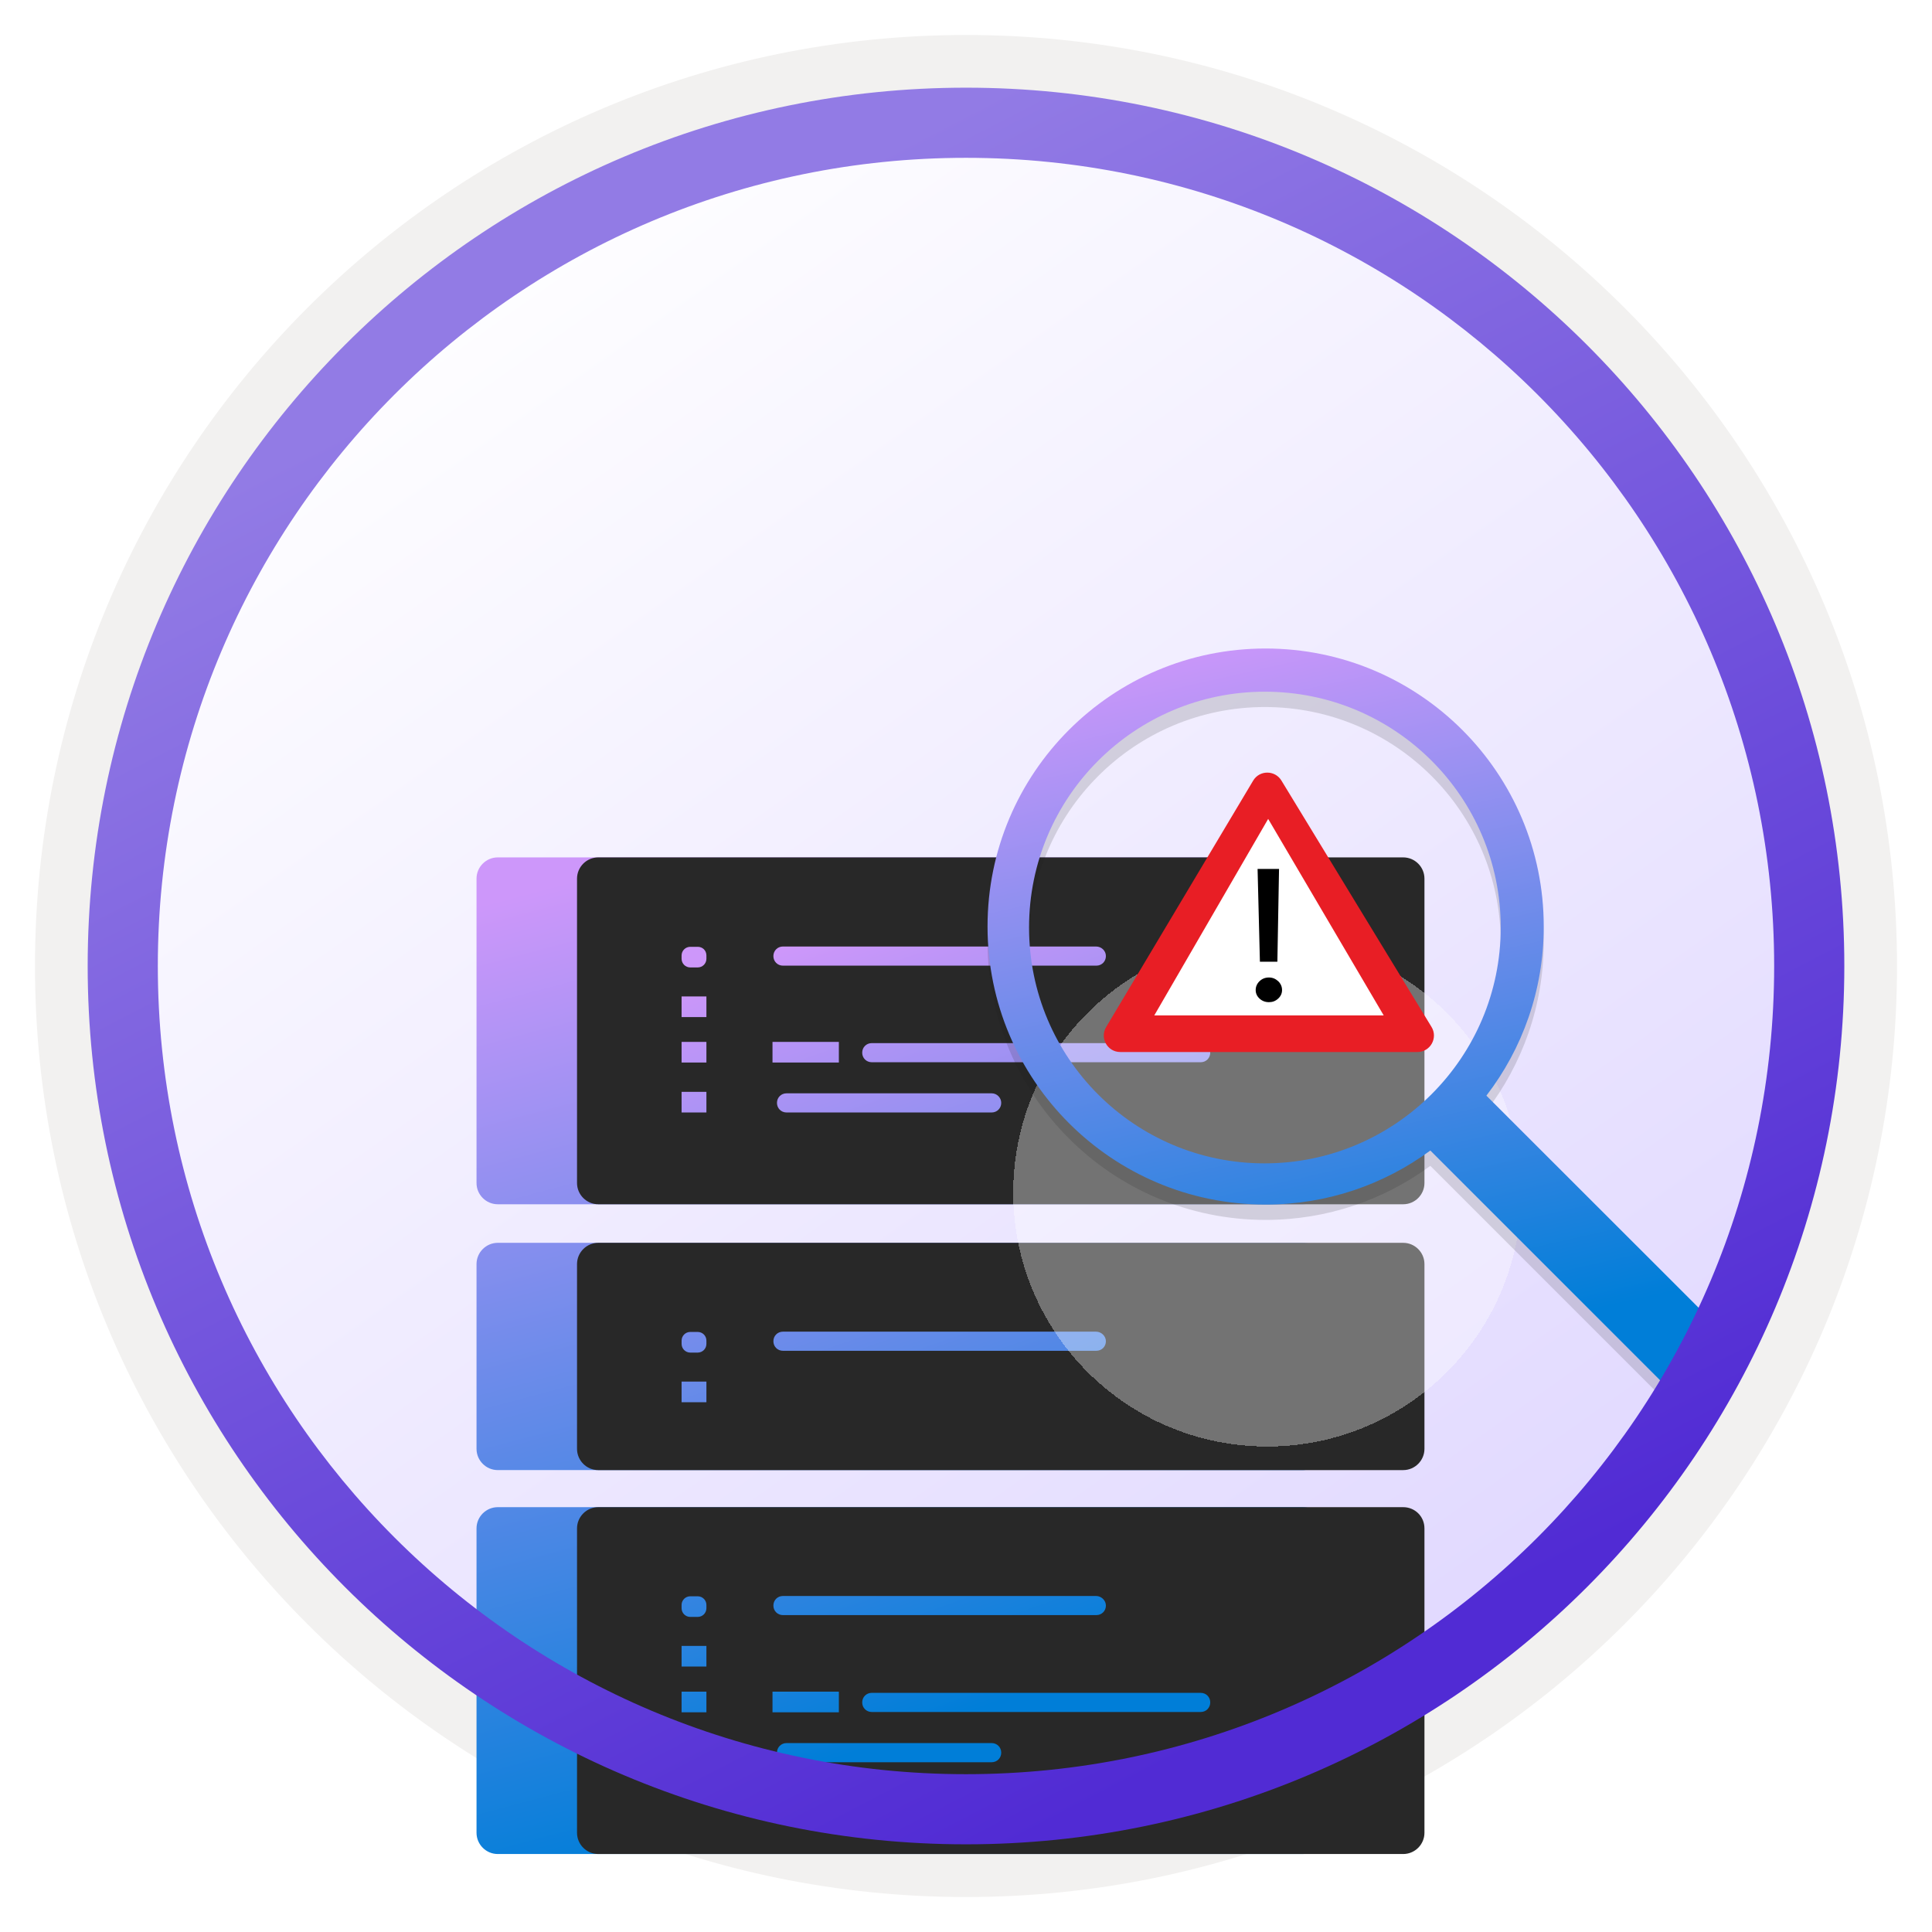
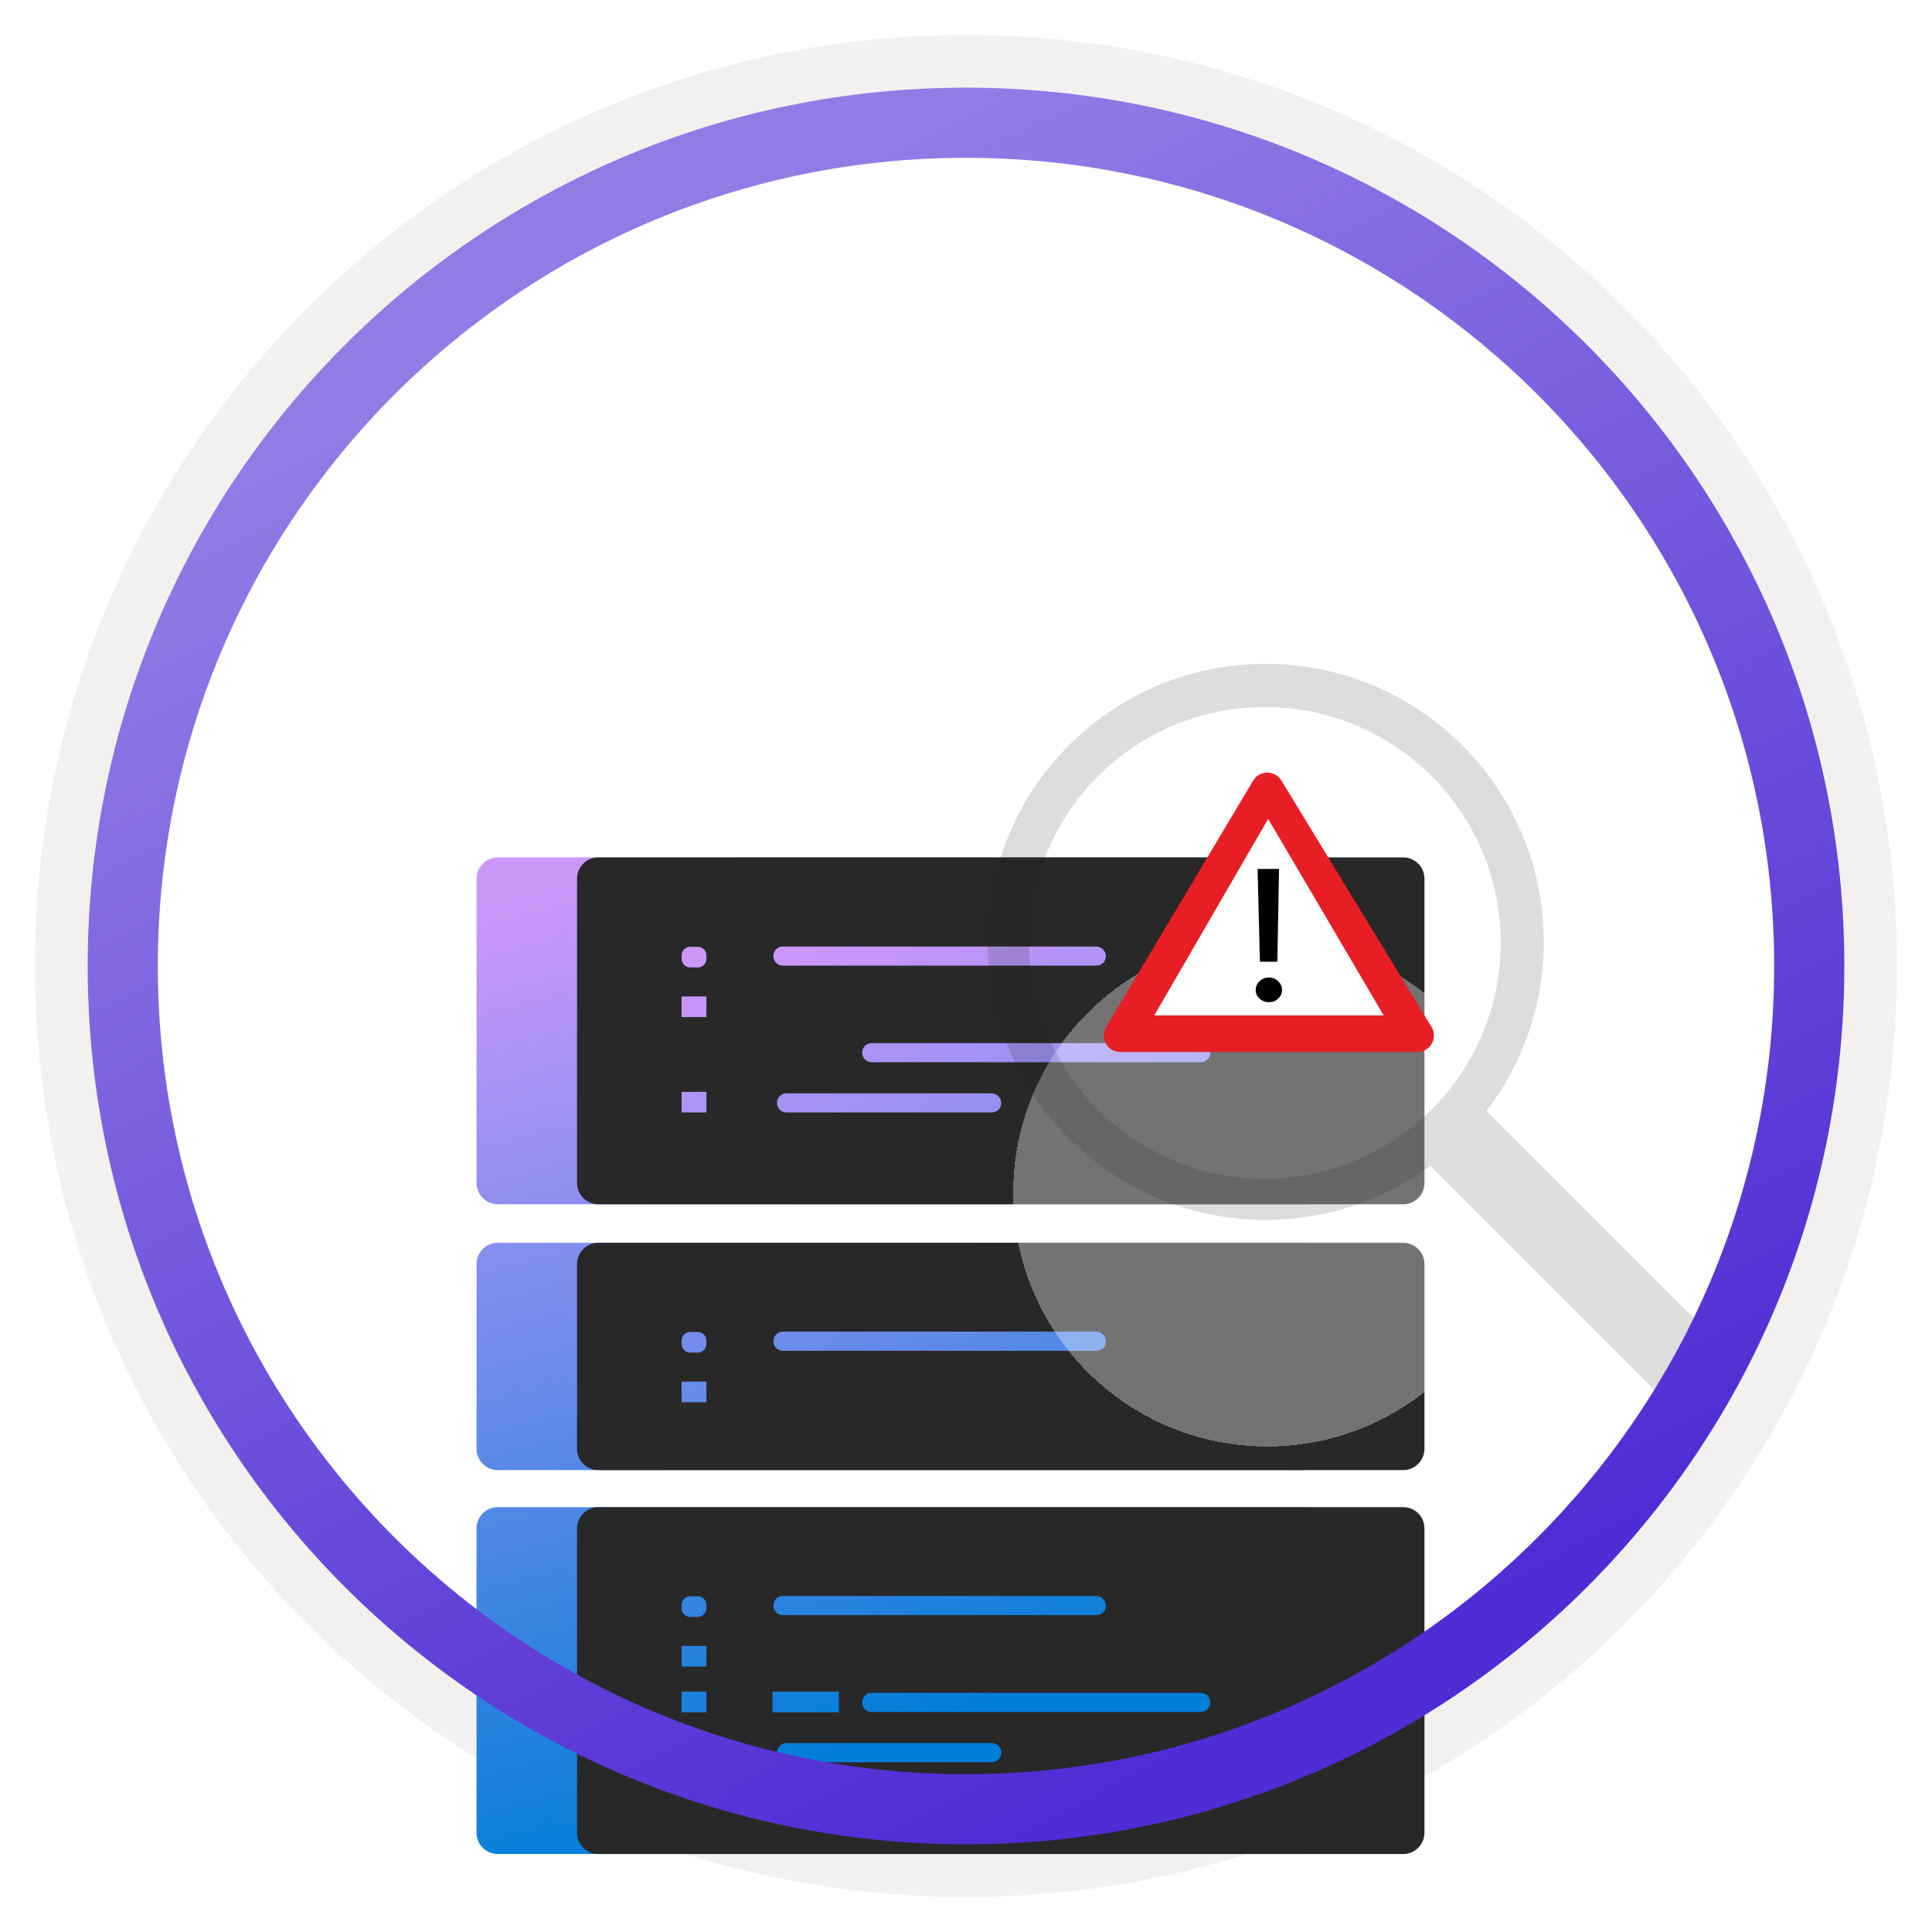
<svg xmlns="http://www.w3.org/2000/svg" width="102" height="102" viewBox="0 0 102 102" fill="none">
-   <path d="M51 97.351C25.403 97.351 4.649 76.606 4.649 51C4.649 25.393 25.403 4.649 51 4.649C76.596 4.649 97.351 25.403 97.351 51C97.351 76.597 76.596 97.351 51 97.351Z" fill="url(#paint0_linear_1722_9906)" />
  <path fill-rule="evenodd" clip-rule="evenodd" d="M96.45 51C96.45 76.102 76.102 96.45 51 96.45C25.899 96.45 5.55 76.102 5.55 51C5.55 25.899 25.899 5.55 51 5.55C76.102 5.55 96.45 25.899 96.45 51ZM51 1.847C78.151 1.847 100.153 23.849 100.153 51C100.153 78.151 78.141 100.154 51 100.154C23.849 100.154 1.847 78.142 1.847 51C1.847 23.849 23.849 1.847 51 1.847Z" fill="#F2F1F0" />
  <g filter="url(#filter0_dddd_1722_9906)">
    <path d="M66.777 22.266H24.279C23.663 22.266 23.158 22.771 23.158 23.387V39.458C23.158 40.074 23.663 40.579 24.279 40.579H66.777C67.393 40.579 67.898 40.074 67.898 39.458V23.387C67.898 22.771 67.393 22.266 66.777 22.266Z" fill="url(#paint1_linear_1722_9906)" />
    <path d="M66.777 56.571H24.279C23.663 56.571 23.158 57.076 23.158 57.691V73.762C23.158 74.378 23.663 74.883 24.279 74.883H66.777C67.393 74.883 67.898 74.378 67.898 73.762V57.691C67.898 57.06 67.393 56.571 66.777 56.571Z" fill="url(#paint2_linear_1722_9906)" />
    <path d="M66.777 42.615H24.279C23.663 42.615 23.158 43.121 23.158 43.736V53.492C23.158 54.108 23.663 54.613 24.279 54.613H66.777C67.393 54.613 67.898 54.108 67.898 53.492V43.736C67.898 43.121 67.393 42.615 66.777 42.615Z" fill="url(#paint3_linear_1722_9906)" />
    <path d="M72.083 22.266H29.585C28.969 22.266 28.464 22.771 28.464 23.387V39.458C28.464 40.074 28.969 40.579 29.585 40.579H72.083C72.699 40.579 73.204 40.074 73.204 39.458V23.387C73.204 22.771 72.699 22.266 72.083 22.266Z" fill="#282828" />
    <path d="M72.083 56.571H29.585C28.969 56.571 28.464 57.076 28.464 57.691V73.762C28.464 74.378 28.969 74.883 29.585 74.883H72.083C72.699 74.883 73.204 74.378 73.204 73.762V57.691C73.204 57.06 72.699 56.571 72.083 56.571Z" fill="#282828" />
    <path d="M72.083 42.615H29.585C28.969 42.615 28.464 43.121 28.464 43.736V53.493C28.464 54.108 28.969 54.614 29.585 54.614H72.083C72.699 54.614 73.204 54.108 73.204 53.493V43.736C73.204 43.121 72.699 42.615 72.083 42.615Z" fill="#282828" />
    <path d="M34.837 26.987H34.442C34.19 26.987 33.984 27.192 33.984 27.445V27.618C33.984 27.871 34.19 28.076 34.442 28.076H34.837C35.09 28.076 35.295 27.871 35.295 27.618V27.445C35.295 27.176 35.09 26.987 34.837 26.987Z" fill="url(#paint4_linear_1722_9906)" />
    <path d="M35.295 29.607H33.984V30.697H35.295V29.607Z" fill="url(#paint5_linear_1722_9906)" />
-     <path d="M35.295 32.007H33.984V33.096H35.295V32.007Z" fill="url(#paint6_linear_1722_9906)" />
    <path d="M35.295 34.644H33.984V35.733H35.295V34.644Z" fill="url(#paint7_linear_1722_9906)" />
-     <path d="M42.288 32.007H38.784V33.096H42.288V32.007Z" fill="url(#paint8_linear_1722_9906)" />
    <path d="M55.865 26.971H39.336C39.052 26.971 38.831 27.192 38.831 27.476C38.831 27.761 39.052 27.982 39.336 27.982H55.881C56.165 27.982 56.386 27.761 56.386 27.476C56.386 27.192 56.149 26.971 55.865 26.971Z" fill="url(#paint9_linear_1722_9906)" />
    <path d="M61.39 32.071H44.025C43.741 32.071 43.52 32.291 43.52 32.576C43.52 32.86 43.741 33.081 44.025 33.081H61.39C61.675 33.081 61.895 32.86 61.895 32.576C61.895 32.307 61.675 32.071 61.39 32.071Z" fill="url(#paint10_linear_1722_9906)" />
    <path d="M50.355 34.722H39.525C39.241 34.722 39.02 34.943 39.02 35.227C39.02 35.511 39.241 35.733 39.525 35.733H50.355C50.639 35.733 50.86 35.511 50.86 35.227C50.86 34.959 50.639 34.722 50.355 34.722Z" fill="url(#paint11_linear_1722_9906)" />
    <path d="M34.837 61.276H34.442C34.19 61.276 33.984 61.481 33.984 61.733V61.907C33.984 62.16 34.19 62.365 34.442 62.365H34.837C35.089 62.365 35.295 62.16 35.295 61.907V61.733C35.295 61.481 35.089 61.276 34.837 61.276Z" fill="url(#paint12_linear_1722_9906)" />
    <path d="M35.295 63.896H33.984V64.985H35.295V63.896Z" fill="url(#paint13_linear_1722_9906)" />
    <path d="M35.295 66.311H33.984V67.401H35.295V66.311Z" fill="url(#paint14_linear_1722_9906)" />
-     <path d="M35.295 68.932H33.984V70.022H35.295V68.932Z" fill="url(#paint15_linear_1722_9906)" />
    <path d="M42.288 66.311H38.784V67.401H42.288V66.311Z" fill="url(#paint16_linear_1722_9906)" />
    <path d="M55.865 61.26H39.336C39.052 61.26 38.831 61.481 38.831 61.765C38.831 62.049 39.052 62.27 39.336 62.27H55.881C56.165 62.27 56.386 62.049 56.386 61.765C56.386 61.497 56.149 61.26 55.865 61.26Z" fill="url(#paint17_linear_1722_9906)" />
    <path d="M61.39 66.374H44.025C43.741 66.374 43.52 66.595 43.52 66.879C43.52 67.163 43.741 67.385 44.025 67.385H61.39C61.675 67.385 61.895 67.163 61.895 66.879C61.895 66.595 61.675 66.374 61.39 66.374Z" fill="url(#paint18_linear_1722_9906)" />
    <path d="M50.355 69.026H39.525C39.241 69.026 39.02 69.248 39.02 69.532C39.02 69.816 39.241 70.037 39.525 70.037H50.355C50.639 70.037 50.86 69.816 50.86 69.532C50.86 69.248 50.639 69.026 50.355 69.026Z" fill="url(#paint19_linear_1722_9906)" />
    <path d="M34.837 47.32H34.442C34.19 47.32 33.985 47.525 33.985 47.778V47.952C33.985 48.204 34.19 48.41 34.442 48.41H34.837C35.09 48.41 35.295 48.204 35.295 47.952V47.778C35.295 47.525 35.09 47.32 34.837 47.32Z" fill="url(#paint20_linear_1722_9906)" />
    <path d="M35.295 49.941H33.984V51.031H35.295V49.941Z" fill="url(#paint21_linear_1722_9906)" />
    <path d="M55.865 47.305H39.336C39.052 47.305 38.831 47.526 38.831 47.81C38.831 48.094 39.052 48.315 39.336 48.315H55.881C56.165 48.315 56.386 48.094 56.386 47.81C56.386 47.541 56.149 47.305 55.865 47.305Z" fill="url(#paint22_linear_1722_9906)" />
  </g>
  <g filter="url(#filter1_bd_1722_9906)">
    <path d="M66.904 62.203C74.31 62.203 80.314 56.199 80.314 48.793C80.314 41.386 74.31 35.382 66.904 35.382C59.497 35.382 53.493 41.386 53.493 48.793C53.493 56.199 59.497 62.203 66.904 62.203Z" fill="white" fill-opacity="0.35" shape-rendering="crispEdges" />
  </g>
  <path opacity="0.15" d="M91.602 71.775L78.474 58.655C80.376 56.181 81.502 53.081 81.502 49.726C81.502 41.617 74.916 35.048 66.815 35.048C58.714 35.048 52.137 41.617 52.137 49.726C52.137 57.836 58.706 64.405 66.815 64.405C70.073 64.405 73.067 63.348 75.515 61.552L88.661 74.698C88.661 74.698 89.806 75.147 91.012 73.871C92.228 72.611 91.602 71.775 91.602 71.775ZM54.329 49.779C54.329 42.902 59.903 37.328 66.78 37.328C73.657 37.328 79.231 42.902 79.231 49.779C79.231 56.656 73.639 62.23 66.762 62.23C59.885 62.23 54.329 56.656 54.329 49.779Z" fill="#1F1D20" />
-   <path d="M54.329 48.969C54.329 42.092 59.903 36.518 66.78 36.518C73.657 36.518 79.231 42.092 79.231 48.969C79.231 55.846 73.639 61.42 66.762 61.42C59.885 61.42 54.329 55.846 54.329 48.969ZM91.602 70.965L78.474 57.845C80.376 55.371 81.502 52.271 81.502 48.916C81.502 40.807 74.925 34.238 66.815 34.238C58.706 34.238 52.137 40.807 52.137 48.916C52.137 57.026 58.706 63.595 66.815 63.595C70.073 63.595 73.067 62.538 75.515 60.742L88.661 73.888C88.661 73.888 89.806 74.337 91.012 73.061C92.228 71.801 91.602 70.965 91.602 70.965Z" fill="url(#paint23_linear_1722_9906)" />
  <path fill-rule="evenodd" clip-rule="evenodd" d="M93.667 51C93.667 74.567 74.567 93.668 51 93.668C27.433 93.668 8.332 74.567 8.332 51C8.332 27.433 27.433 8.332 51 8.332C74.567 8.332 93.667 27.433 93.667 51ZM51 4.629C76.606 4.629 97.371 25.394 97.371 51C97.371 76.606 76.606 97.371 51 97.371C25.393 97.371 4.629 76.606 4.629 51C4.629 25.394 25.383 4.629 51 4.629Z" fill="url(#paint24_linear_1722_9906)" />
  <path d="M66.63 41.748L74.128 54.507C74.128 54.507 59.761 54.454 59.89 54.272C60.013 54.09 66.63 41.748 66.63 41.748Z" fill="white" />
  <path d="M75.578 54.219L67.652 41.208C67.311 40.65 66.495 40.65 66.16 41.214L58.398 54.225C58.052 54.807 58.468 55.541 59.144 55.541H74.832C75.513 55.541 75.93 54.801 75.578 54.219ZM60.94 53.609L66.953 43.234L73.053 53.609H60.94V53.609Z" fill="#E81E25" />
-   <path d="M66.993 52.91C66.799 52.91 66.635 52.846 66.499 52.722C66.364 52.599 66.294 52.446 66.294 52.27C66.294 52.088 66.364 51.93 66.499 51.8C66.635 51.671 66.799 51.607 66.993 51.607C67.18 51.607 67.339 51.671 67.48 51.8C67.615 51.93 67.686 52.088 67.686 52.27C67.686 52.446 67.615 52.599 67.48 52.722C67.339 52.852 67.18 52.91 66.993 52.91ZM67.527 45.876L67.439 50.773H66.517L66.394 45.876H67.527Z" fill="black" />
+   <path d="M66.993 52.91C66.799 52.91 66.635 52.846 66.499 52.722C66.364 52.599 66.294 52.446 66.294 52.27C66.294 52.088 66.364 51.93 66.499 51.8C66.635 51.671 66.799 51.607 66.993 51.607C67.18 51.607 67.339 51.671 67.48 51.8C67.615 51.93 67.686 52.088 67.686 52.27C67.686 52.446 67.615 52.599 67.48 52.722C67.339 52.852 67.18 52.91 66.993 52.91ZM67.527 45.876L67.439 50.773H66.517L66.394 45.876Z" fill="black" />
  <defs>
    <filter id="filter0_dddd_1722_9906" x="19.158" y="21.266" width="60.046" height="70.617" filterUnits="userSpaceOnUse" color-interpolation-filters="sRGB">
      <feFlood flood-opacity="0" result="BackgroundImageFix" />
      <feColorMatrix in="SourceAlpha" type="matrix" values="0 0 0 0 0 0 0 0 0 0 0 0 0 0 0 0 0 0 127 0" result="hardAlpha" />
      <feOffset dy="1" />
      <feGaussianBlur stdDeviation="1" />
      <feColorMatrix type="matrix" values="0 0 0 0 0 0 0 0 0 0 0 0 0 0 0 0 0 0 0.1 0" />
      <feBlend mode="normal" in2="BackgroundImageFix" result="effect1_dropShadow_1722_9906" />
      <feColorMatrix in="SourceAlpha" type="matrix" values="0 0 0 0 0 0 0 0 0 0 0 0 0 0 0 0 0 0 127 0" result="hardAlpha" />
      <feOffset dy="3" />
      <feGaussianBlur stdDeviation="1.5" />
      <feColorMatrix type="matrix" values="0 0 0 0 0 0 0 0 0 0 0 0 0 0 0 0 0 0 0.09 0" />
      <feBlend mode="normal" in2="effect1_dropShadow_1722_9906" result="effect2_dropShadow_1722_9906" />
      <feColorMatrix in="SourceAlpha" type="matrix" values="0 0 0 0 0 0 0 0 0 0 0 0 0 0 0 0 0 0 127 0" result="hardAlpha" />
      <feOffset dx="1" dy="7" />
      <feGaussianBlur stdDeviation="2" />
      <feColorMatrix type="matrix" values="0 0 0 0 0 0 0 0 0 0 0 0 0 0 0 0 0 0 0.05 0" />
      <feBlend mode="normal" in2="effect2_dropShadow_1722_9906" result="effect3_dropShadow_1722_9906" />
      <feColorMatrix in="SourceAlpha" type="matrix" values="0 0 0 0 0 0 0 0 0 0 0 0 0 0 0 0 0 0 127 0" result="hardAlpha" />
      <feOffset dx="1" dy="12" />
      <feGaussianBlur stdDeviation="2.5" />
      <feColorMatrix type="matrix" values="0 0 0 0 0 0 0 0 0 0 0 0 0 0 0 0 0 0 0.01 0" />
      <feBlend mode="normal" in2="effect3_dropShadow_1722_9906" result="effect4_dropShadow_1722_9906" />
      <feBlend mode="normal" in="SourceGraphic" in2="effect4_dropShadow_1722_9906" result="shape" />
    </filter>
    <filter id="filter1_bd_1722_9906" x="39.326" y="21.215" width="55.156" height="69.323" filterUnits="userSpaceOnUse" color-interpolation-filters="sRGB">
      <feFlood flood-opacity="0" result="BackgroundImageFix" />
      <feGaussianBlur in="BackgroundImageFix" stdDeviation="7.084" />
      <feComposite in2="SourceAlpha" operator="in" result="effect1_backgroundBlur_1722_9906" />
      <feColorMatrix in="SourceAlpha" type="matrix" values="0 0 0 0 0 0 0 0 0 0 0 0 0 0 0 0 0 0 127 0" result="hardAlpha" />
      <feOffset dy="14.167" />
      <feGaussianBlur stdDeviation="7.084" />
      <feComposite in2="hardAlpha" operator="out" />
      <feColorMatrix type="matrix" values="0 0 0 0 0 0 0 0 0 0 0 0 0 0 0 0 0 0 0.25 0" />
      <feBlend mode="normal" in2="effect1_backgroundBlur_1722_9906" result="effect2_dropShadow_1722_9906" />
      <feBlend mode="normal" in="SourceGraphic" in2="effect2_dropShadow_1722_9906" result="shape" />
    </filter>
    <linearGradient id="paint0_linear_1722_9906" x1="21.664" y1="11.96" x2="101.015" y2="123.86" gradientUnits="userSpaceOnUse">
      <stop offset="0.005" stop-color="white" />
      <stop offset="1" stop-color="#D3C7FF" />
    </linearGradient>
    <linearGradient id="paint1_linear_1722_9906" x1="29.232" y1="23.202" x2="42.49" y2="73.001" gradientUnits="userSpaceOnUse">
      <stop stop-color="#CD97FA" />
      <stop offset="1" stop-color="#007ED8" />
    </linearGradient>
    <linearGradient id="paint2_linear_1722_9906" x1="29.232" y1="23.202" x2="42.49" y2="73.001" gradientUnits="userSpaceOnUse">
      <stop stop-color="#CD97FA" />
      <stop offset="1" stop-color="#007ED8" />
    </linearGradient>
    <linearGradient id="paint3_linear_1722_9906" x1="29.232" y1="23.202" x2="42.49" y2="73.001" gradientUnits="userSpaceOnUse">
      <stop stop-color="#CD97FA" />
      <stop offset="1" stop-color="#007ED8" />
    </linearGradient>
    <linearGradient id="paint4_linear_1722_9906" x1="37.774" y1="27.737" x2="51.361" y2="66.64" gradientUnits="userSpaceOnUse">
      <stop stop-color="#CD97FA" />
      <stop offset="1" stop-color="#007ED8" />
    </linearGradient>
    <linearGradient id="paint5_linear_1722_9906" x1="37.774" y1="27.737" x2="51.361" y2="66.64" gradientUnits="userSpaceOnUse">
      <stop stop-color="#CD97FA" />
      <stop offset="1" stop-color="#007ED8" />
    </linearGradient>
    <linearGradient id="paint6_linear_1722_9906" x1="37.774" y1="27.737" x2="51.361" y2="66.64" gradientUnits="userSpaceOnUse">
      <stop stop-color="#CD97FA" />
      <stop offset="1" stop-color="#007ED8" />
    </linearGradient>
    <linearGradient id="paint7_linear_1722_9906" x1="37.774" y1="27.737" x2="51.361" y2="66.64" gradientUnits="userSpaceOnUse">
      <stop stop-color="#CD97FA" />
      <stop offset="1" stop-color="#007ED8" />
    </linearGradient>
    <linearGradient id="paint8_linear_1722_9906" x1="37.774" y1="27.737" x2="51.361" y2="66.64" gradientUnits="userSpaceOnUse">
      <stop stop-color="#CD97FA" />
      <stop offset="1" stop-color="#007ED8" />
    </linearGradient>
    <linearGradient id="paint9_linear_1722_9906" x1="37.774" y1="27.737" x2="51.361" y2="66.64" gradientUnits="userSpaceOnUse">
      <stop stop-color="#CD97FA" />
      <stop offset="1" stop-color="#007ED8" />
    </linearGradient>
    <linearGradient id="paint10_linear_1722_9906" x1="37.774" y1="27.737" x2="51.361" y2="66.64" gradientUnits="userSpaceOnUse">
      <stop stop-color="#CD97FA" />
      <stop offset="1" stop-color="#007ED8" />
    </linearGradient>
    <linearGradient id="paint11_linear_1722_9906" x1="37.774" y1="27.737" x2="51.361" y2="66.64" gradientUnits="userSpaceOnUse">
      <stop stop-color="#CD97FA" />
      <stop offset="1" stop-color="#007ED8" />
    </linearGradient>
    <linearGradient id="paint12_linear_1722_9906" x1="37.774" y1="27.737" x2="51.361" y2="66.64" gradientUnits="userSpaceOnUse">
      <stop stop-color="#CD97FA" />
      <stop offset="1" stop-color="#007ED8" />
    </linearGradient>
    <linearGradient id="paint13_linear_1722_9906" x1="37.774" y1="27.737" x2="51.361" y2="66.64" gradientUnits="userSpaceOnUse">
      <stop stop-color="#CD97FA" />
      <stop offset="1" stop-color="#007ED8" />
    </linearGradient>
    <linearGradient id="paint14_linear_1722_9906" x1="37.774" y1="27.737" x2="51.361" y2="66.64" gradientUnits="userSpaceOnUse">
      <stop stop-color="#CD97FA" />
      <stop offset="1" stop-color="#007ED8" />
    </linearGradient>
    <linearGradient id="paint15_linear_1722_9906" x1="37.774" y1="27.737" x2="51.361" y2="66.64" gradientUnits="userSpaceOnUse">
      <stop stop-color="#CD97FA" />
      <stop offset="1" stop-color="#007ED8" />
    </linearGradient>
    <linearGradient id="paint16_linear_1722_9906" x1="37.774" y1="27.737" x2="51.361" y2="66.64" gradientUnits="userSpaceOnUse">
      <stop stop-color="#CD97FA" />
      <stop offset="1" stop-color="#007ED8" />
    </linearGradient>
    <linearGradient id="paint17_linear_1722_9906" x1="37.774" y1="27.737" x2="51.361" y2="66.64" gradientUnits="userSpaceOnUse">
      <stop stop-color="#CD97FA" />
      <stop offset="1" stop-color="#007ED8" />
    </linearGradient>
    <linearGradient id="paint18_linear_1722_9906" x1="37.774" y1="27.737" x2="51.361" y2="66.64" gradientUnits="userSpaceOnUse">
      <stop stop-color="#CD97FA" />
      <stop offset="1" stop-color="#007ED8" />
    </linearGradient>
    <linearGradient id="paint19_linear_1722_9906" x1="37.774" y1="27.737" x2="51.361" y2="66.64" gradientUnits="userSpaceOnUse">
      <stop stop-color="#CD97FA" />
      <stop offset="1" stop-color="#007ED8" />
    </linearGradient>
    <linearGradient id="paint20_linear_1722_9906" x1="37.774" y1="27.737" x2="51.361" y2="66.64" gradientUnits="userSpaceOnUse">
      <stop stop-color="#CD97FA" />
      <stop offset="1" stop-color="#007ED8" />
    </linearGradient>
    <linearGradient id="paint21_linear_1722_9906" x1="37.774" y1="27.737" x2="51.361" y2="66.64" gradientUnits="userSpaceOnUse">
      <stop stop-color="#CD97FA" />
      <stop offset="1" stop-color="#007ED8" />
    </linearGradient>
    <linearGradient id="paint22_linear_1722_9906" x1="37.774" y1="27.737" x2="51.361" y2="66.64" gradientUnits="userSpaceOnUse">
      <stop stop-color="#CD97FA" />
      <stop offset="1" stop-color="#007ED8" />
    </linearGradient>
    <linearGradient id="paint23_linear_1722_9906" x1="57.517" y1="34.945" x2="66.207" y2="73.237" gradientUnits="userSpaceOnUse">
      <stop stop-color="#CD97FA" />
      <stop offset="1" stop-color="#007ED8" />
    </linearGradient>
    <linearGradient id="paint24_linear_1722_9906" x1="13.738" y1="24.903" x2="51.781" y2="98.445" gradientUnits="userSpaceOnUse">
      <stop stop-color="#927BE5" />
      <stop offset="1" stop-color="#512BD4" />
    </linearGradient>
  </defs>
</svg>